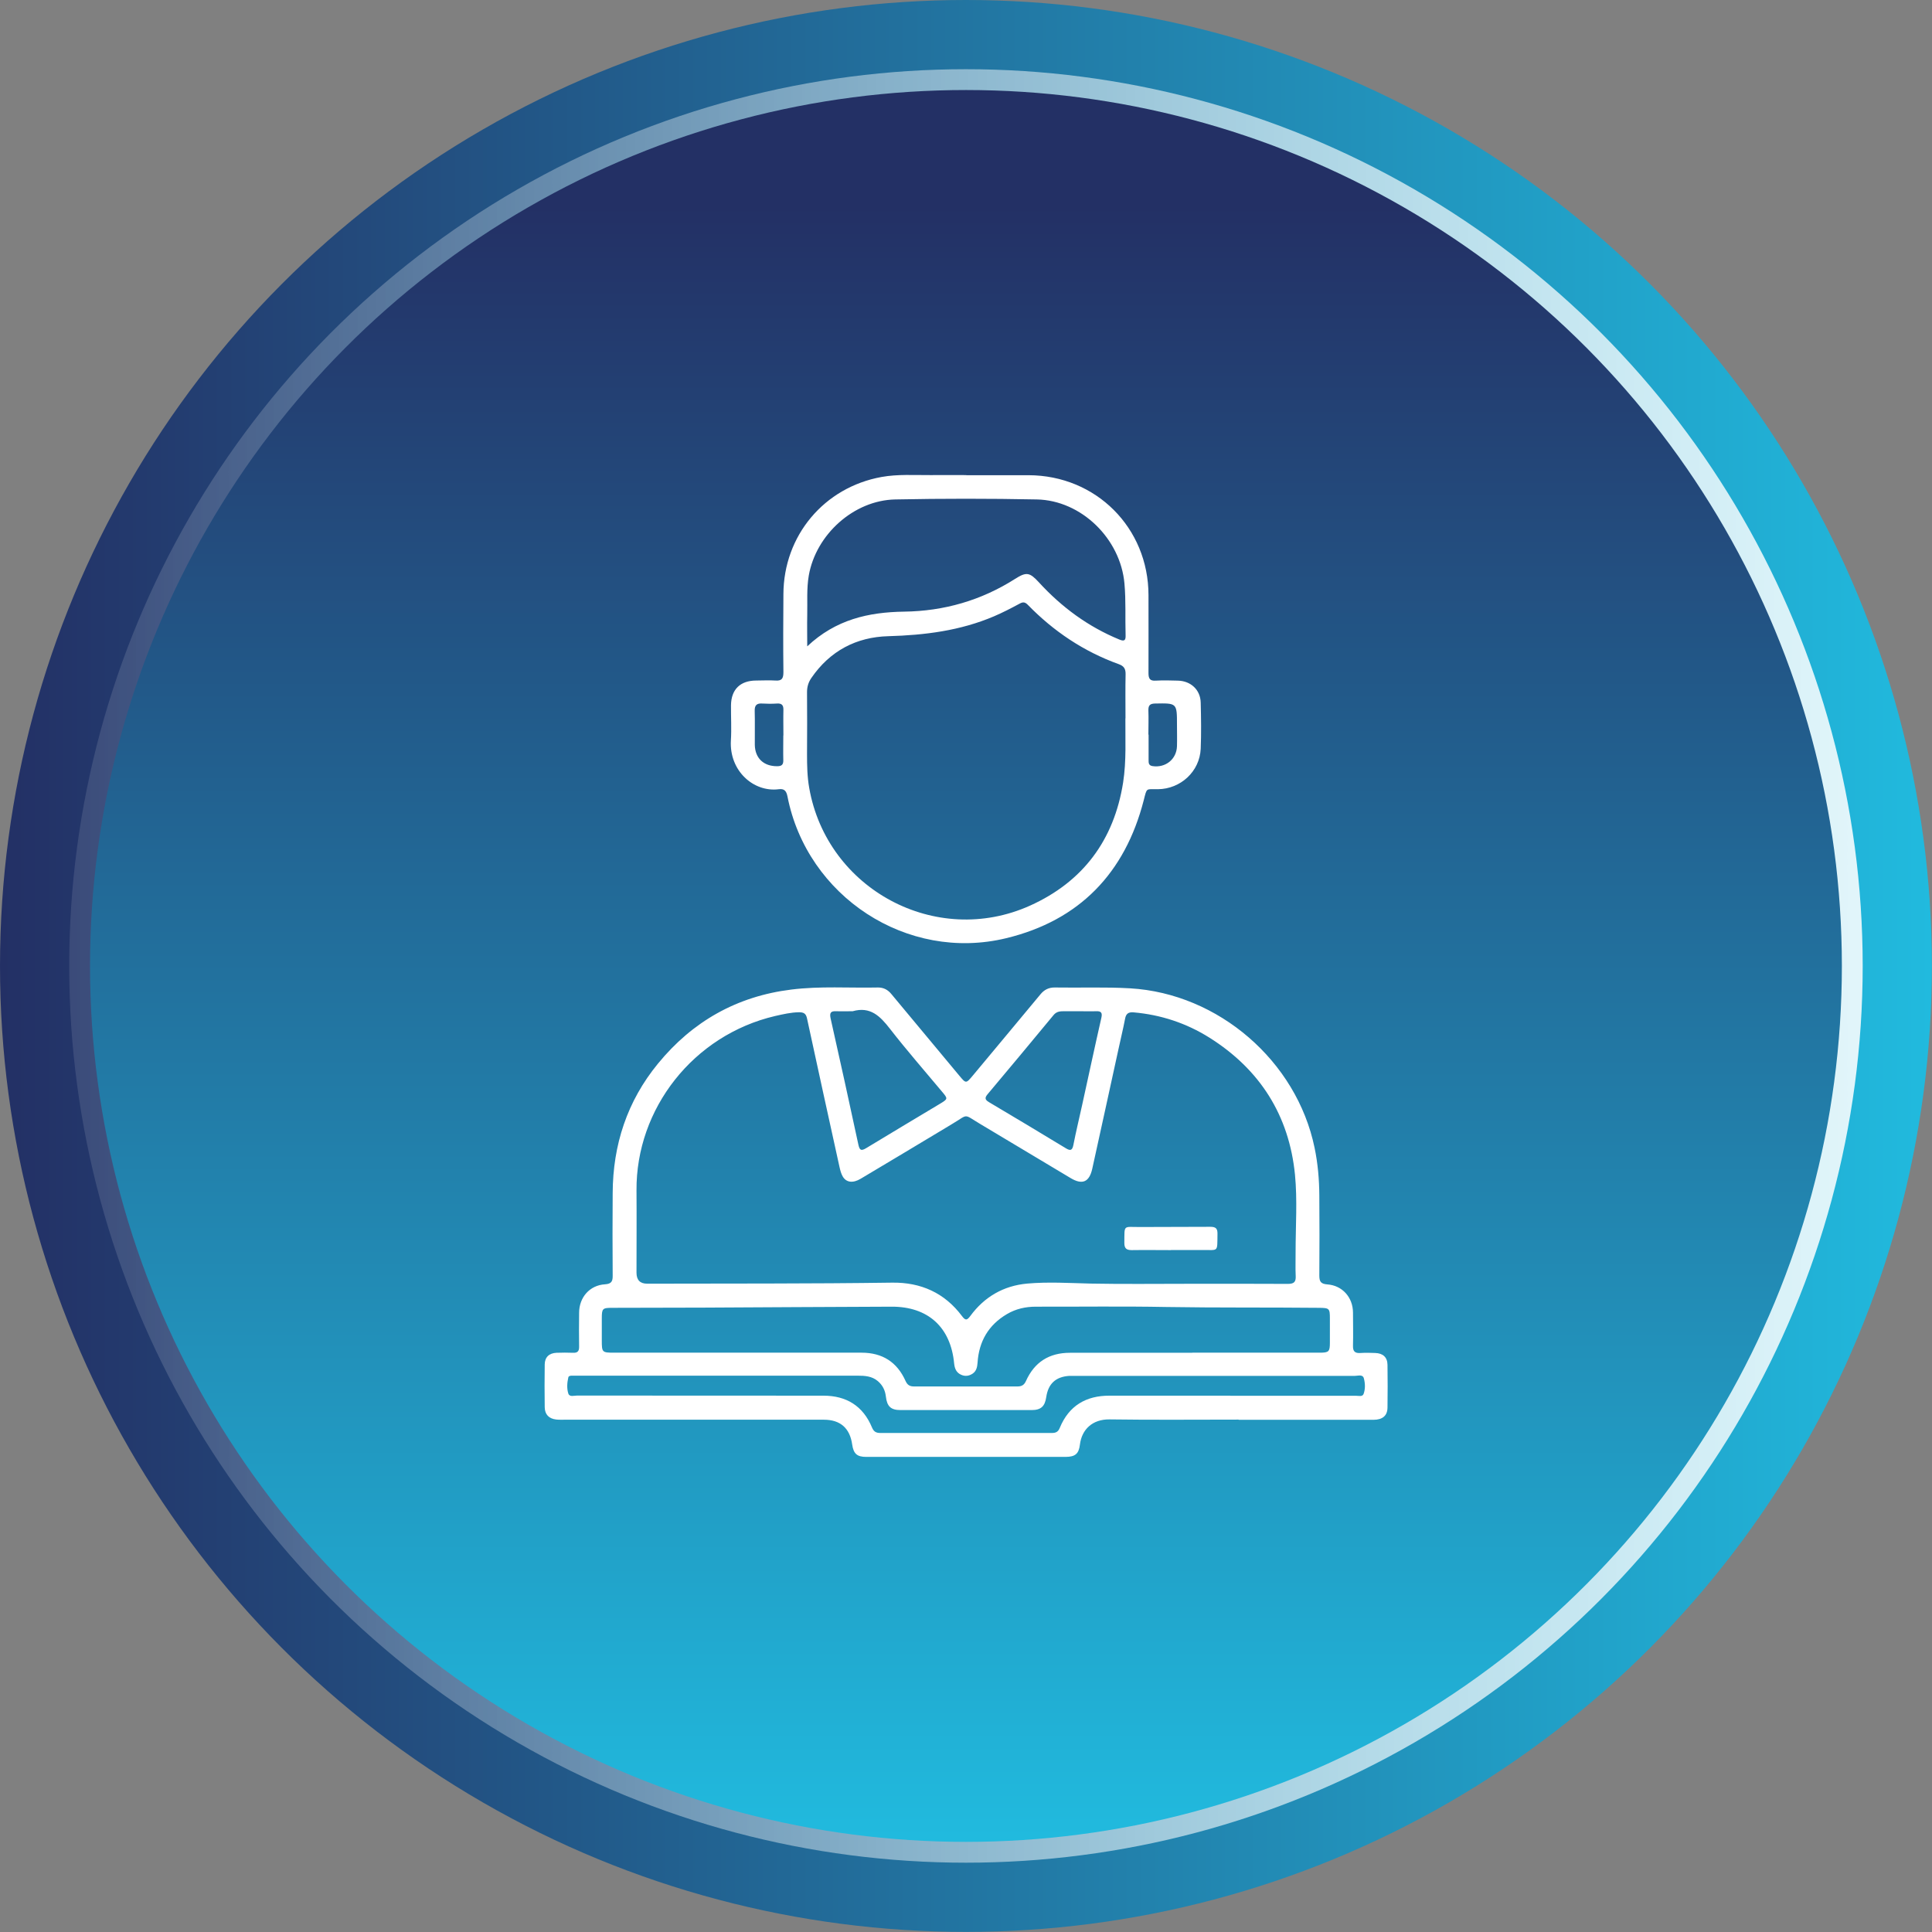
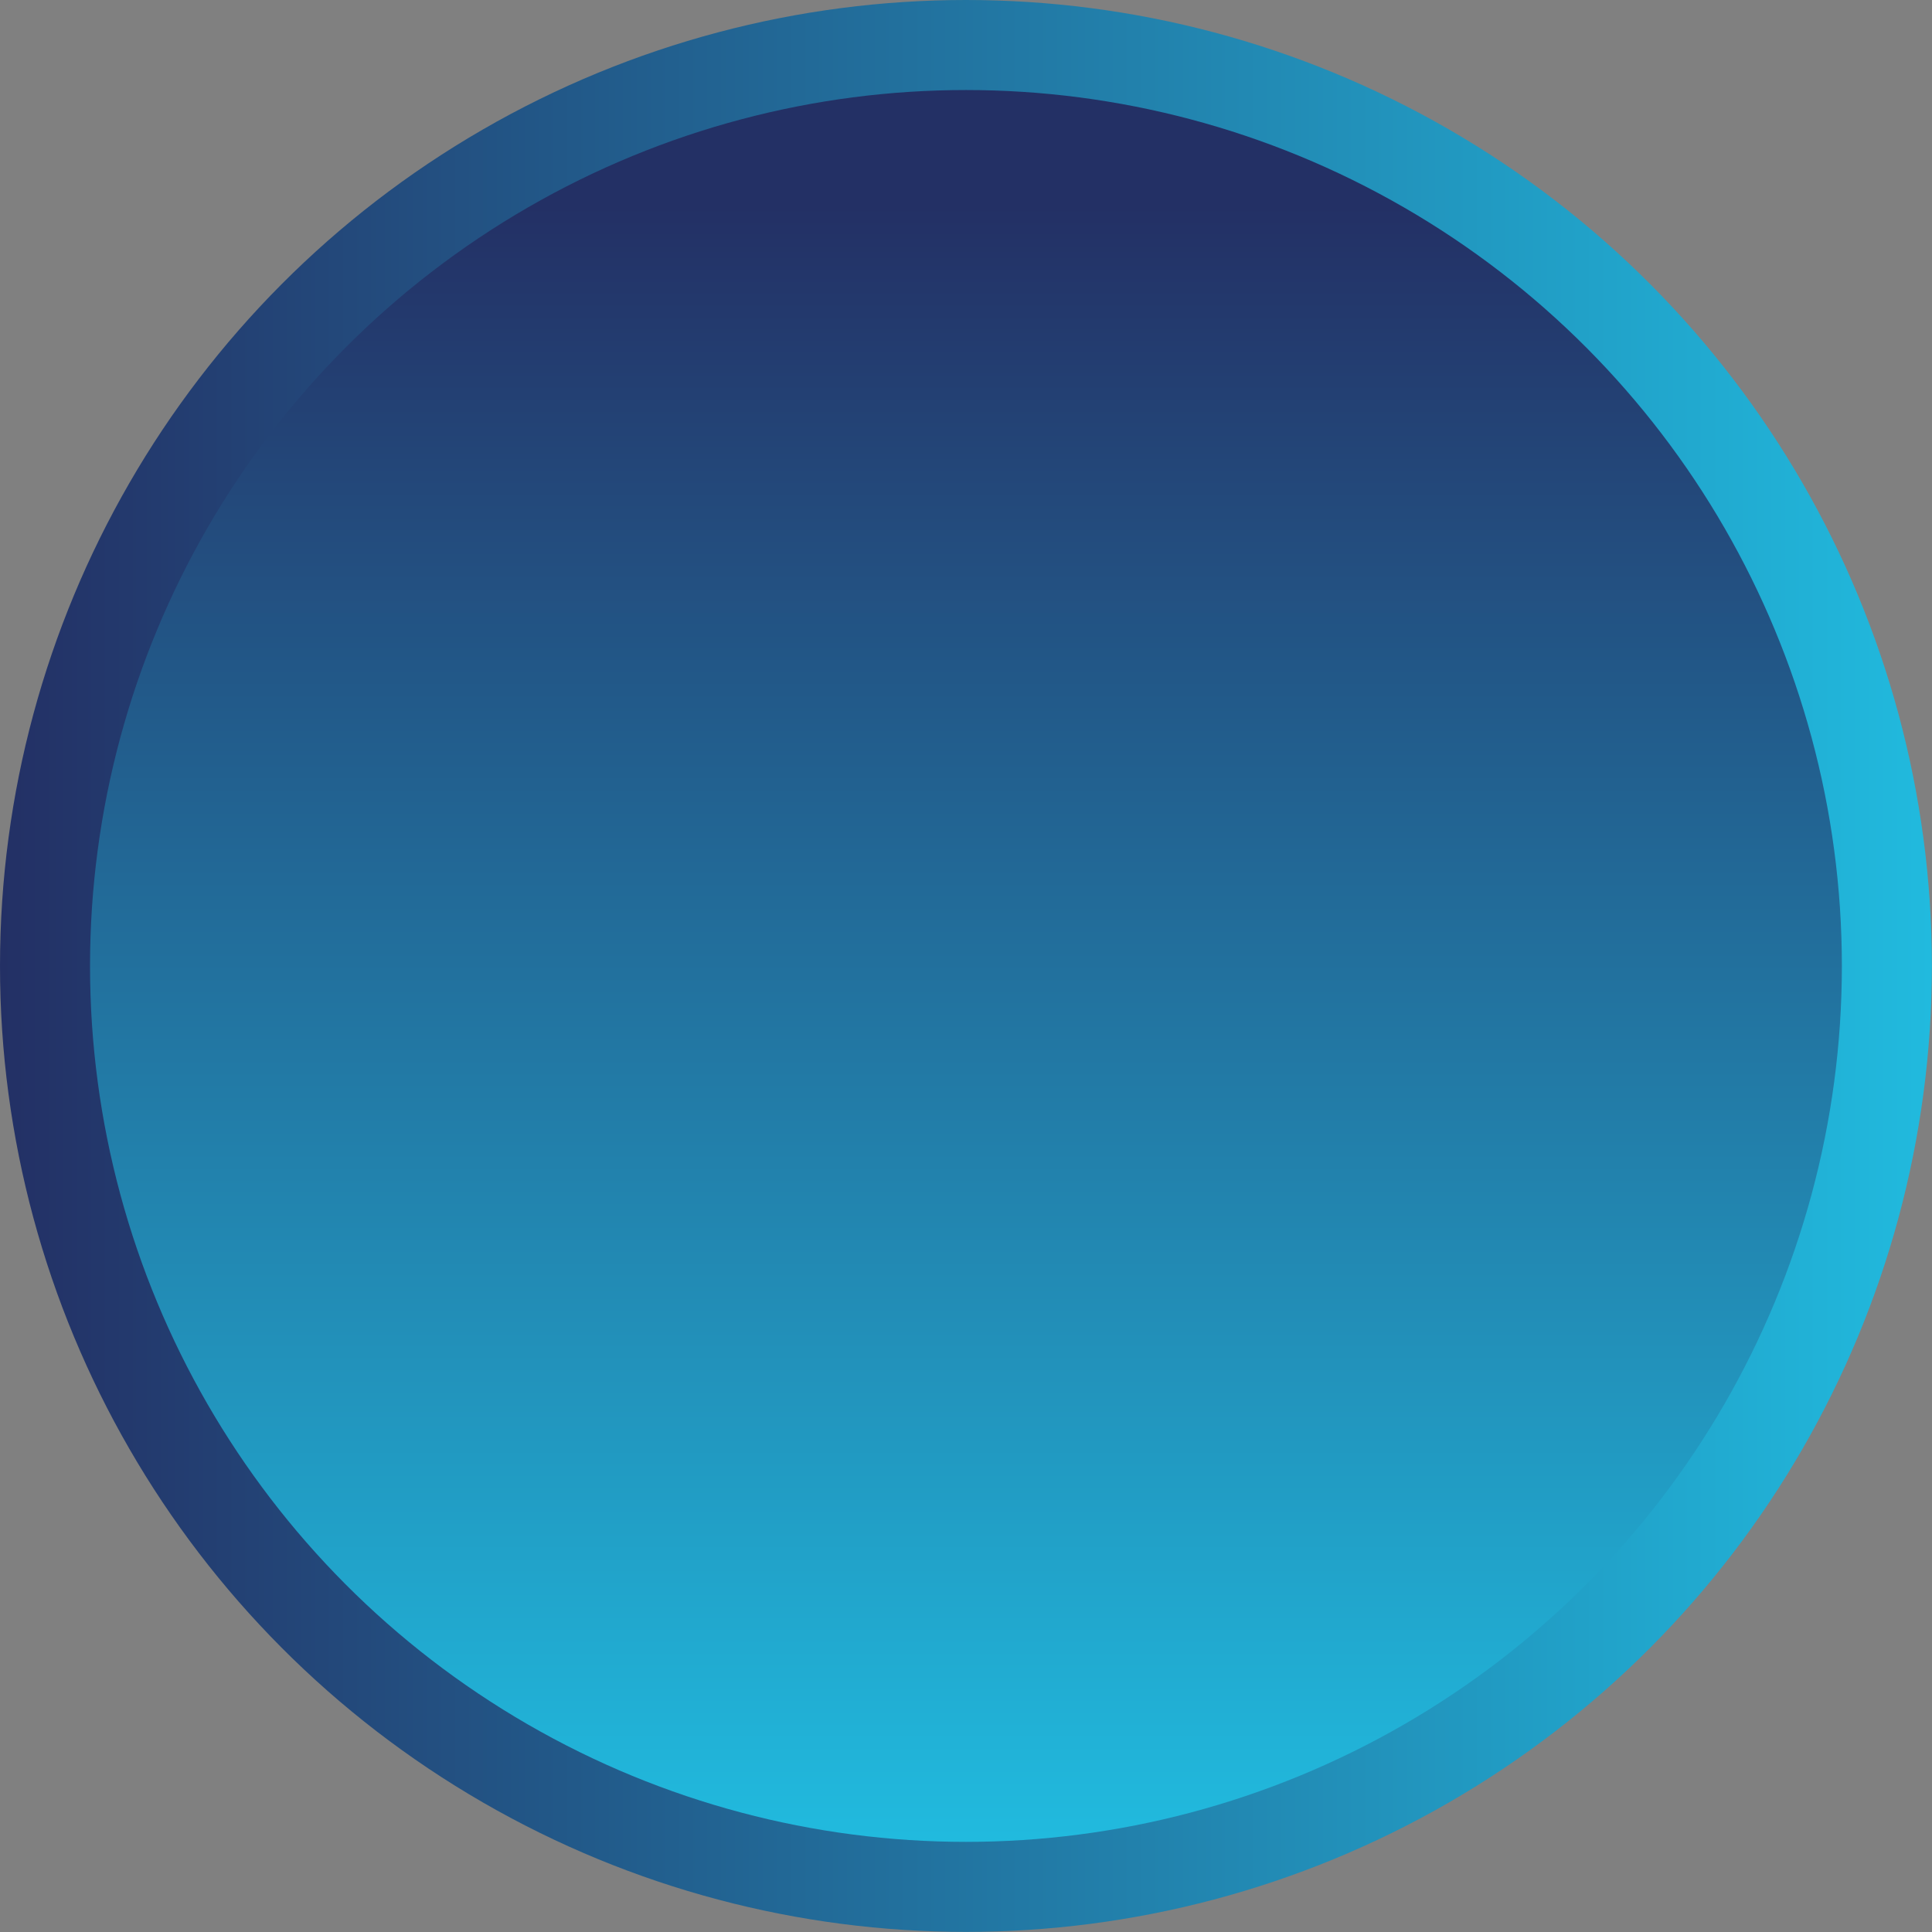
<svg xmlns="http://www.w3.org/2000/svg" xmlns:xlink="http://www.w3.org/1999/xlink" id="Layer_1" data-name="Layer 1" viewBox="0 0 186.49 186.49">
  <rect x="0" y="0" width="186.49" height="186.49" fill="#808080" stroke="none" />
  <defs>
    <style>
      .cls-1 {
        fill: url(#linear-gradient-2);
      }

      .cls-2 {
        fill: #fff;
      }

      .cls-3 {
        fill: url(#linear-gradient-3);
      }

      .cls-4 {
        fill: url(#linear-gradient);
      }
    </style>
    <linearGradient id="linear-gradient" x1="0" y1="93.24" x2="186.49" y2="93.24" gradientUnits="userSpaceOnUse">
      <stop offset="0" stop-color="#233065" />
      <stop offset="1" stop-color="#21bade" />
    </linearGradient>
    <linearGradient id="linear-gradient-2" x1="210.03" y1="93.24" x2="-17.7" y2="93.24" gradientUnits="userSpaceOnUse">
      <stop offset="0" stop-color="#fff" />
      <stop offset="1" stop-color="#fff" stop-opacity="0" />
    </linearGradient>
    <linearGradient id="linear-gradient-3" x1="93.24" y1="19.77" x2="93.24" y2="177.34" xlink:href="#linear-gradient" />
  </defs>
  <circle class="cls-4" cx="93.24" cy="93.24" r="93.24" />
-   <circle class="cls-1" cx="93.24" cy="93.24" r="86.56" />
  <circle class="cls-3" cx="93.24" cy="93.24" r="84.55" />
  <g>
-     <path class="cls-2" d="M119.55,137.03c-4.15,0-8.3.04-12.45-.02-1.63-.02-2.68.95-2.86,2.44-.11.89-.46,1.17-1.37,1.18-6.42,0-12.83,0-19.25,0-.9,0-1.23-.31-1.36-1.19-.22-1.58-1.14-2.4-2.74-2.4-8.35,0-16.69,0-25.04,0-.27,0-.54.01-.8-.02-.7-.08-1.09-.49-1.1-1.19-.02-1.38-.02-2.75,0-4.13.01-.7.43-1.09,1.14-1.12.53-.02,1.07-.02,1.6,0,.43.02.59-.16.58-.59-.02-1.09-.01-2.18,0-3.26,0-1.5,1.02-2.67,2.5-2.76.66-.04.75-.33.74-.87-.02-2.64-.02-5.28,0-7.93.02-4.67,1.4-8.88,4.37-12.5,3.33-4.07,7.61-6.5,12.87-7.15,2.79-.35,5.59-.14,8.38-.2.52,0,.93.21,1.27.62,2.18,2.63,4.38,5.25,6.56,7.88.66.79.65.79,1.33-.02,2.17-2.61,4.35-5.21,6.52-7.83.37-.45.82-.66,1.39-.65,2.42.04,4.84-.06,7.26.08,8.53.5,16.07,7.02,17.8,15.38.32,1.53.45,3.07.46,4.62.02,2.57.02,5.15,0,7.73,0,.58.15.8.77.85,1.45.1,2.47,1.25,2.48,2.71,0,1.07.03,2.13,0,3.2-.02.57.2.75.74.71.46-.03.93-.02,1.4,0,.75.02,1.18.41,1.19,1.14.02,1.38.02,2.75,0,4.13-.01.79-.48,1.18-1.37,1.18-2.8,0-5.59,0-8.39,0-1.53,0-3.06,0-4.6,0ZM114.72,123.92s0,0,0,0c3.2,0,6.39-.01,9.59.01.59,0,.79-.18.76-.76-.04-.77,0-1.55-.01-2.33,0-2.49.18-4.99-.06-7.46-.57-5.72-3.38-10.15-8.26-13.22-2.23-1.4-4.68-2.21-7.32-2.44-.49-.04-.73.12-.82.62-.19,1-.44,1.99-.65,2.99-.84,3.83-1.67,7.67-2.52,11.5-.29,1.28-.96,1.56-2.08.89-2.92-1.74-5.82-3.49-8.74-5.23-1.68-1-1.07-.96-2.73.02-.21.12-.42.25-.63.38-2.72,1.63-5.44,3.27-8.17,4.89-.75.45-1.4.37-1.74-.23-.15-.26-.23-.58-.3-.88-1.05-4.79-2.11-9.57-3.14-14.36-.1-.48-.32-.6-.77-.6-.79.01-1.54.19-2.3.36-7.89,1.84-13.45,8.94-13.39,16.85.02,2.64,0,5.28,0,7.93q0,1.06,1.03,1.06c7.88-.02,15.76.01,23.64-.1,2.77-.04,5.07.98,6.75,3.23.33.44.48.42.8-.01,1.36-1.85,3.2-2.92,5.49-3.13,2.04-.18,4.08-.05,6.12,0,3.15.06,6.3.02,9.46.02ZM115.09,130.57c4.11,0,8.21,0,12.32,0,.86,0,.96-.11.96-.96,0-.78,0-1.55,0-2.33,0-.99-.05-1.03-1.07-1.04-4.9-.05-9.81,0-14.72-.08-4.19-.08-8.39-.02-12.59-.03-1,0-1.94.21-2.8.72-1.78,1.05-2.7,2.64-2.83,4.69-.03.42-.11.8-.47,1.05-.36.24-.74.29-1.14.1-.45-.21-.6-.6-.65-1.08-.33-3.5-2.52-5.49-6.03-5.48-6.06.02-12.12.06-18.18.09-2.93.01-5.86.01-8.79.02-.95,0-1.01.07-1.01,1.03,0,.71,0,1.42,0,2.13,0,1.13.03,1.17,1.16,1.17,7.97,0,15.94,0,23.91,0,2.01,0,3.43.9,4.25,2.73.17.38.4.53.81.53,3.33,0,6.66,0,9.99,0,.41,0,.65-.14.82-.52.82-1.83,2.24-2.73,4.25-2.73,3.93,0,7.86,0,11.79,0ZM118.77,134.73c.89,0,1.78,0,2.66,0,3.15,0,6.3,0,9.46,0,.26,0,.62.11.73-.17.18-.48.16-1.02.03-1.51-.11-.42-.57-.24-.88-.24-9.01,0-18.03,0-27.04,0-.18,0-.36,0-.53,0-1.3.09-2.02.76-2.21,2.05-.13.89-.51,1.25-1.41,1.25-4.22,0-8.44,0-12.65,0-.94,0-1.31-.35-1.42-1.31-.07-.61-.32-1.1-.78-1.49-.57-.48-1.25-.52-1.95-.52-9.04,0-18.07,0-27.11,0-.16,0-.31,0-.47,0-.14,0-.31.02-.34.16-.12.52-.16,1.07,0,1.57.12.35.55.19.84.19,7.93,0,15.85,0,23.78.01,2.22,0,3.83.99,4.69,3.07.17.4.39.53.8.53,5.53,0,11.06,0,16.58,0,.38,0,.6-.12.75-.5.88-2.13,2.53-3.11,4.81-3.1,3.88,0,7.77,0,11.65,0ZM82.33,97.61c-.53,0-1.07.02-1.6,0-.56-.03-.67.17-.55.71.91,4.04,1.8,8.09,2.67,12.14.12.55.25.68.77.36,2.35-1.43,4.71-2.83,7.07-4.25.83-.5.83-.5.22-1.22-1.68-2.01-3.4-3.98-5.01-6.05-.95-1.22-1.89-2.17-3.59-1.69ZM104.15,97.61c-.47,0-.93,0-1.4,0-.41,0-.76.01-1.06.38-2.1,2.55-4.22,5.08-6.35,7.62-.27.32-.31.52.11.77,2.48,1.47,4.95,2.95,7.42,4.45.44.27.63.24.74-.31.25-1.28.56-2.55.84-3.83.62-2.81,1.22-5.63,1.86-8.44.11-.48-.01-.66-.5-.64-.55.02-1.11,0-1.66,0Z" />
-     <path class="cls-2" d="M93.28,45.87c2,0,4,0,5.99,0,6.52.01,11.58,5.07,11.59,11.57,0,2.51.01,5.02,0,7.53,0,.54.14.77.71.73.71-.04,1.42-.02,2.13,0,1.24.03,2.17.88,2.2,2.12.04,1.49.06,2.98,0,4.46-.1,2.19-1.94,3.88-4.13,3.9-1.18.01-1.05-.18-1.37,1.07-1.81,7.03-6.21,11.6-13.27,13.31-9.57,2.32-19.23-4.02-21.12-13.69-.1-.5-.29-.76-.83-.69-2.44.32-4.8-1.78-4.63-4.7.07-1.13,0-2.26.01-3.4.02-1.53.89-2.38,2.42-2.39.62,0,1.25-.04,1.86,0,.64.05.78-.21.78-.81-.03-2.51-.02-5.02,0-7.53.02-5.65,3.93-10.31,9.48-11.31,1.56-.28,3.14-.17,4.72-.18,1.15-.01,2.31,0,3.46,0ZM108.64,69.34c0-1.54-.02-2.89.01-4.25.01-.52-.15-.8-.66-.98-3.38-1.22-6.29-3.17-8.79-5.74-.28-.28-.48-.27-.8-.09-.8.43-1.61.85-2.45,1.21-3.26,1.39-6.68,1.82-10.2,1.92-3.09.08-5.64,1.42-7.43,4.03-.29.42-.42.86-.42,1.37.02,2,.01,4,0,5.99,0,1.09.02,2.18.21,3.25,1.71,9.79,12.24,15.45,21.31,11.37,5.11-2.3,8.11-6.32,8.99-11.88.33-2.12.2-4.25.22-6.2ZM77.92,62.39c2.75-2.59,5.91-3.3,9.35-3.35,3.85-.05,7.44-1.08,10.71-3.16,1.1-.7,1.41-.64,2.31.34,2.19,2.39,4.74,4.27,7.75,5.51.48.2.63.1.61-.41-.05-1.66.04-3.33-.11-4.99-.38-4.32-4.16-8.04-8.47-8.12-4.55-.09-9.1-.09-13.65,0-4.01.08-7.66,3.39-8.35,7.34-.22,1.28-.12,2.57-.15,3.85-.02.93,0,1.85,0,2.99ZM110.87,70.91c0,.82,0,1.64,0,2.46,0,.27,0,.52.38.58,1.25.19,2.32-.66,2.36-1.92.02-.69,0-1.37,0-2.06,0-2.12,0-2.1-2.12-2.06-.51.01-.65.2-.64.67.03.78,0,1.55,0,2.33ZM75.62,70.98c0-.82-.02-1.64,0-2.46.01-.47-.17-.64-.63-.61-.46.03-.93.03-1.4,0-.54-.04-.76.16-.74.72.03,1.09,0,2.17.01,3.26.02,1.3.86,2.08,2.16,2.07.42,0,.6-.14.59-.57-.02-.8,0-1.6,0-2.39Z" />
-     <path class="cls-2" d="M113.03,120.67c-1.26,0-2.53-.02-3.79,0-.51,0-.71-.17-.71-.69.02-1.82-.14-1.53,1.51-1.54,2.26-.02,4.53,0,6.79-.02.52,0,.7.16.69.68-.03,1.83.13,1.54-1.5,1.56-1,.01-2,0-2.99,0Z" />
-   </g>
+     </g>
</svg>